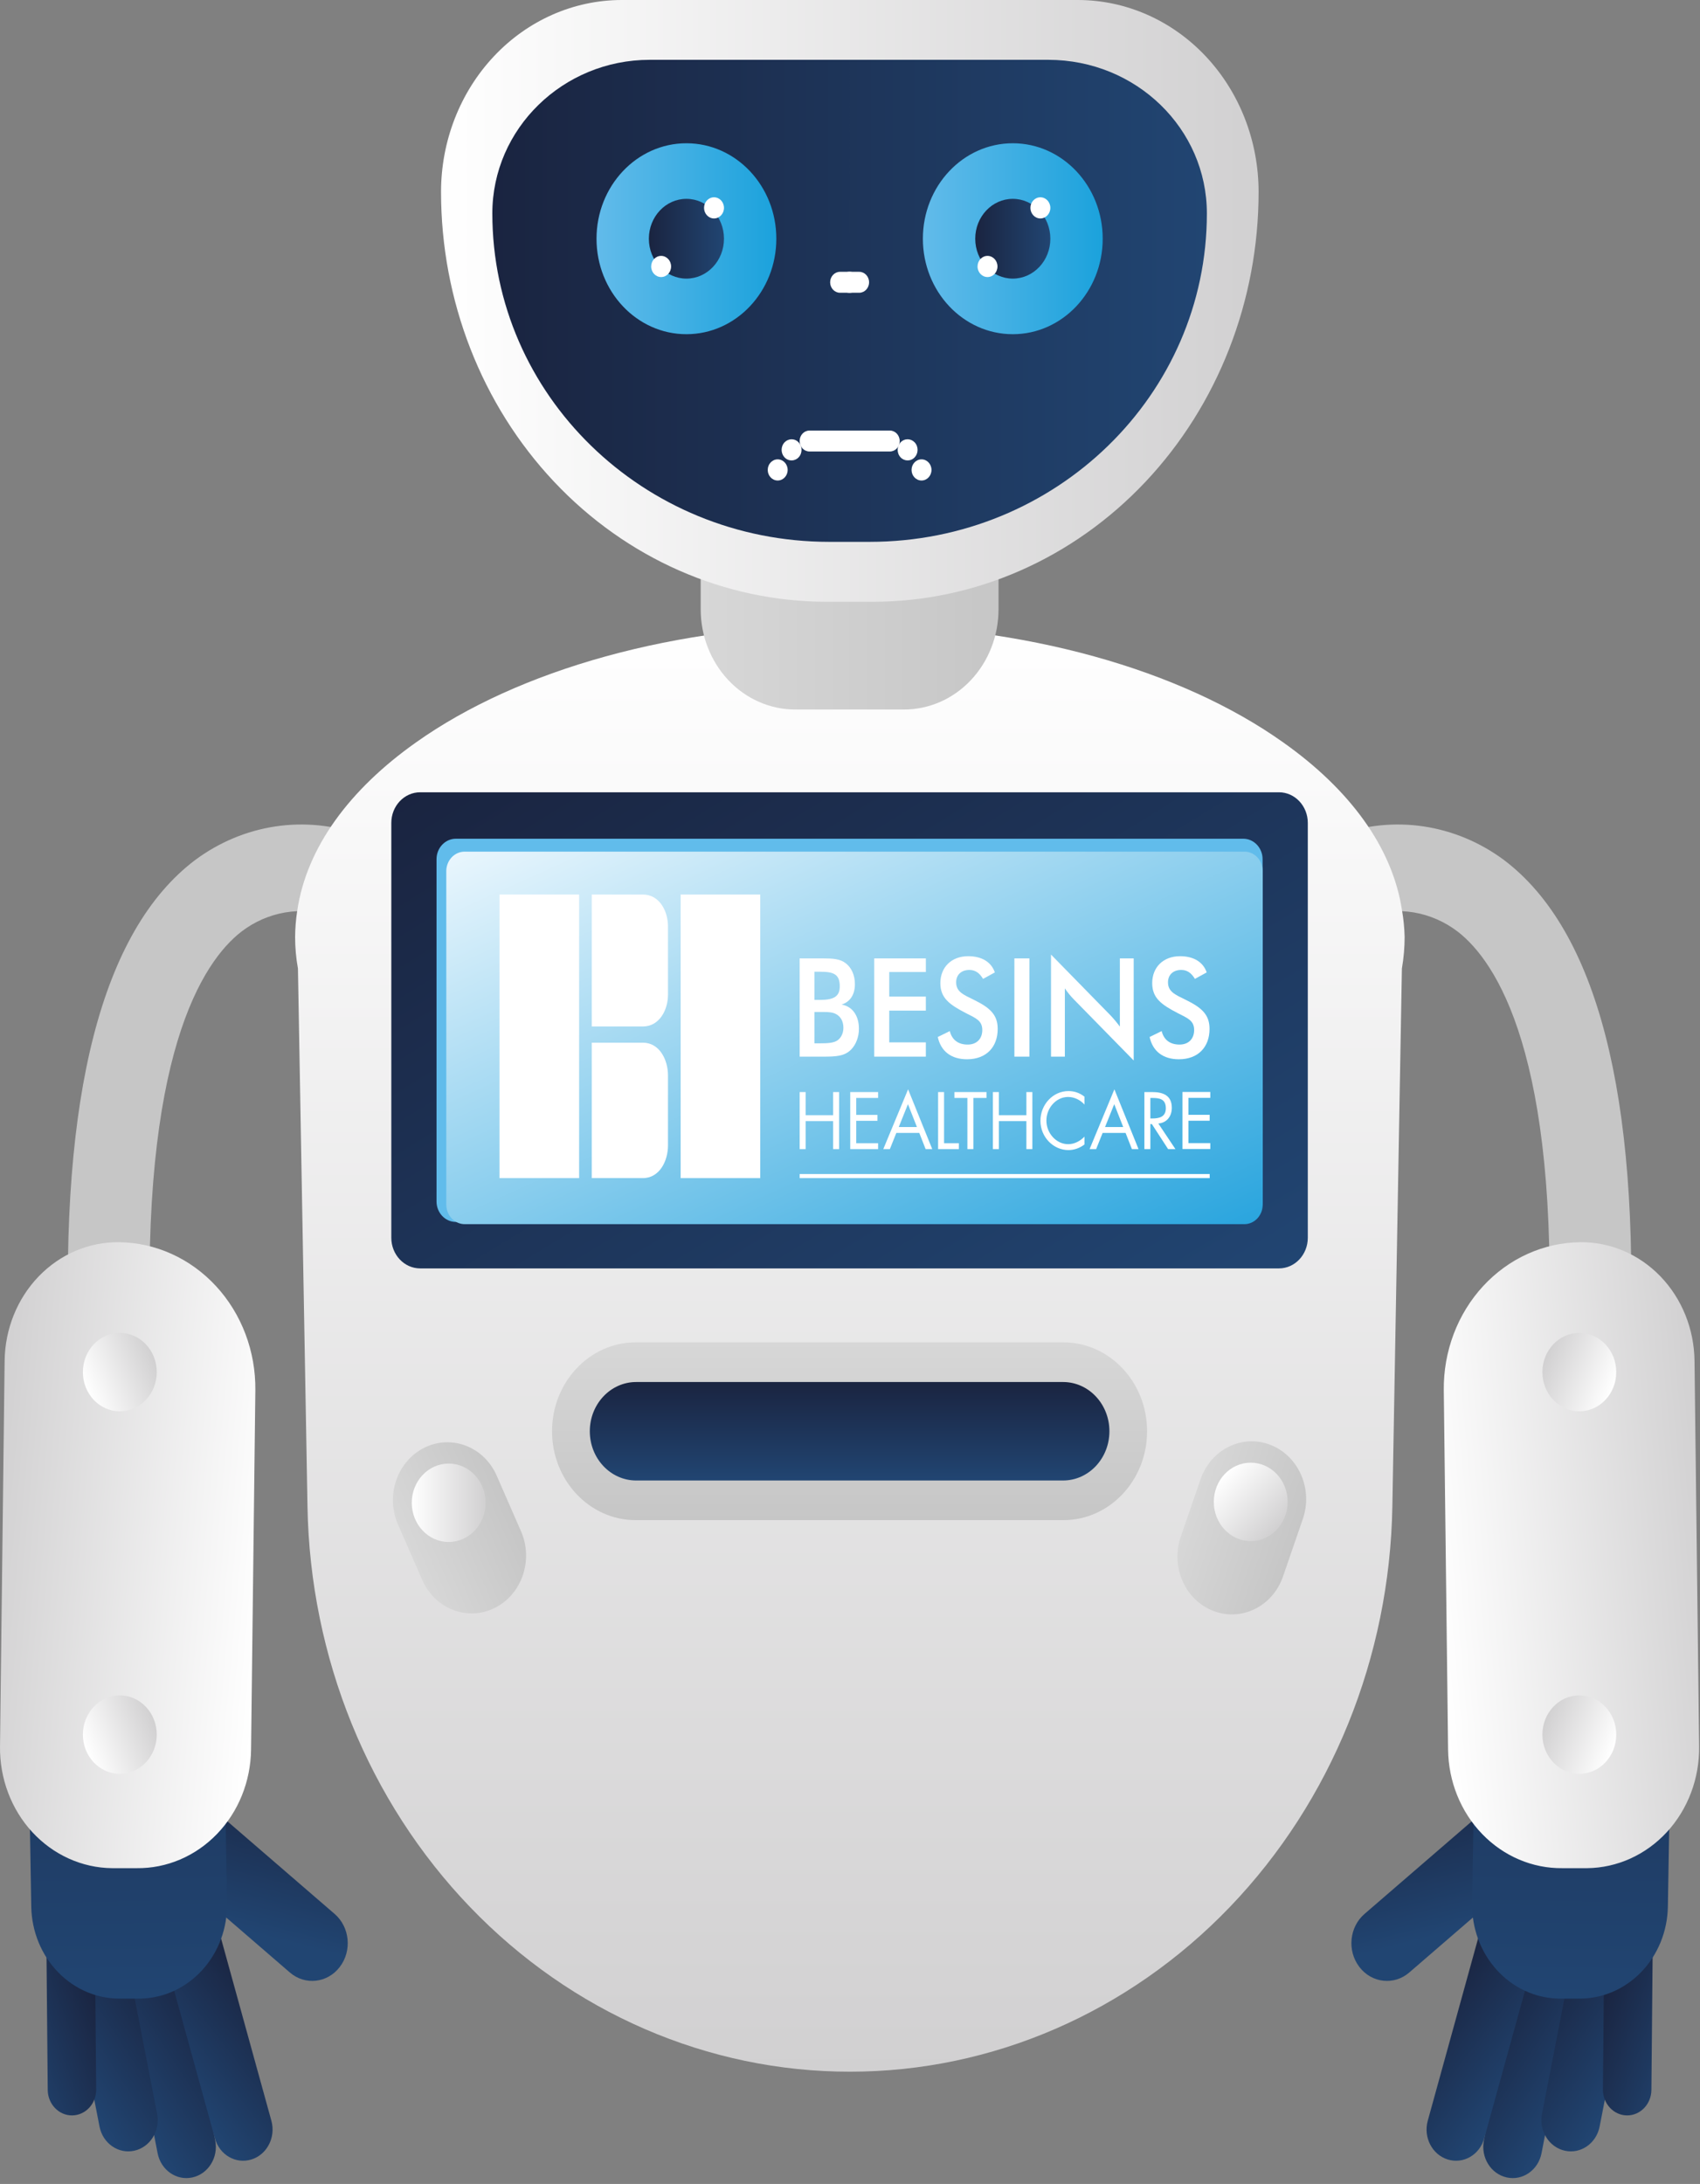
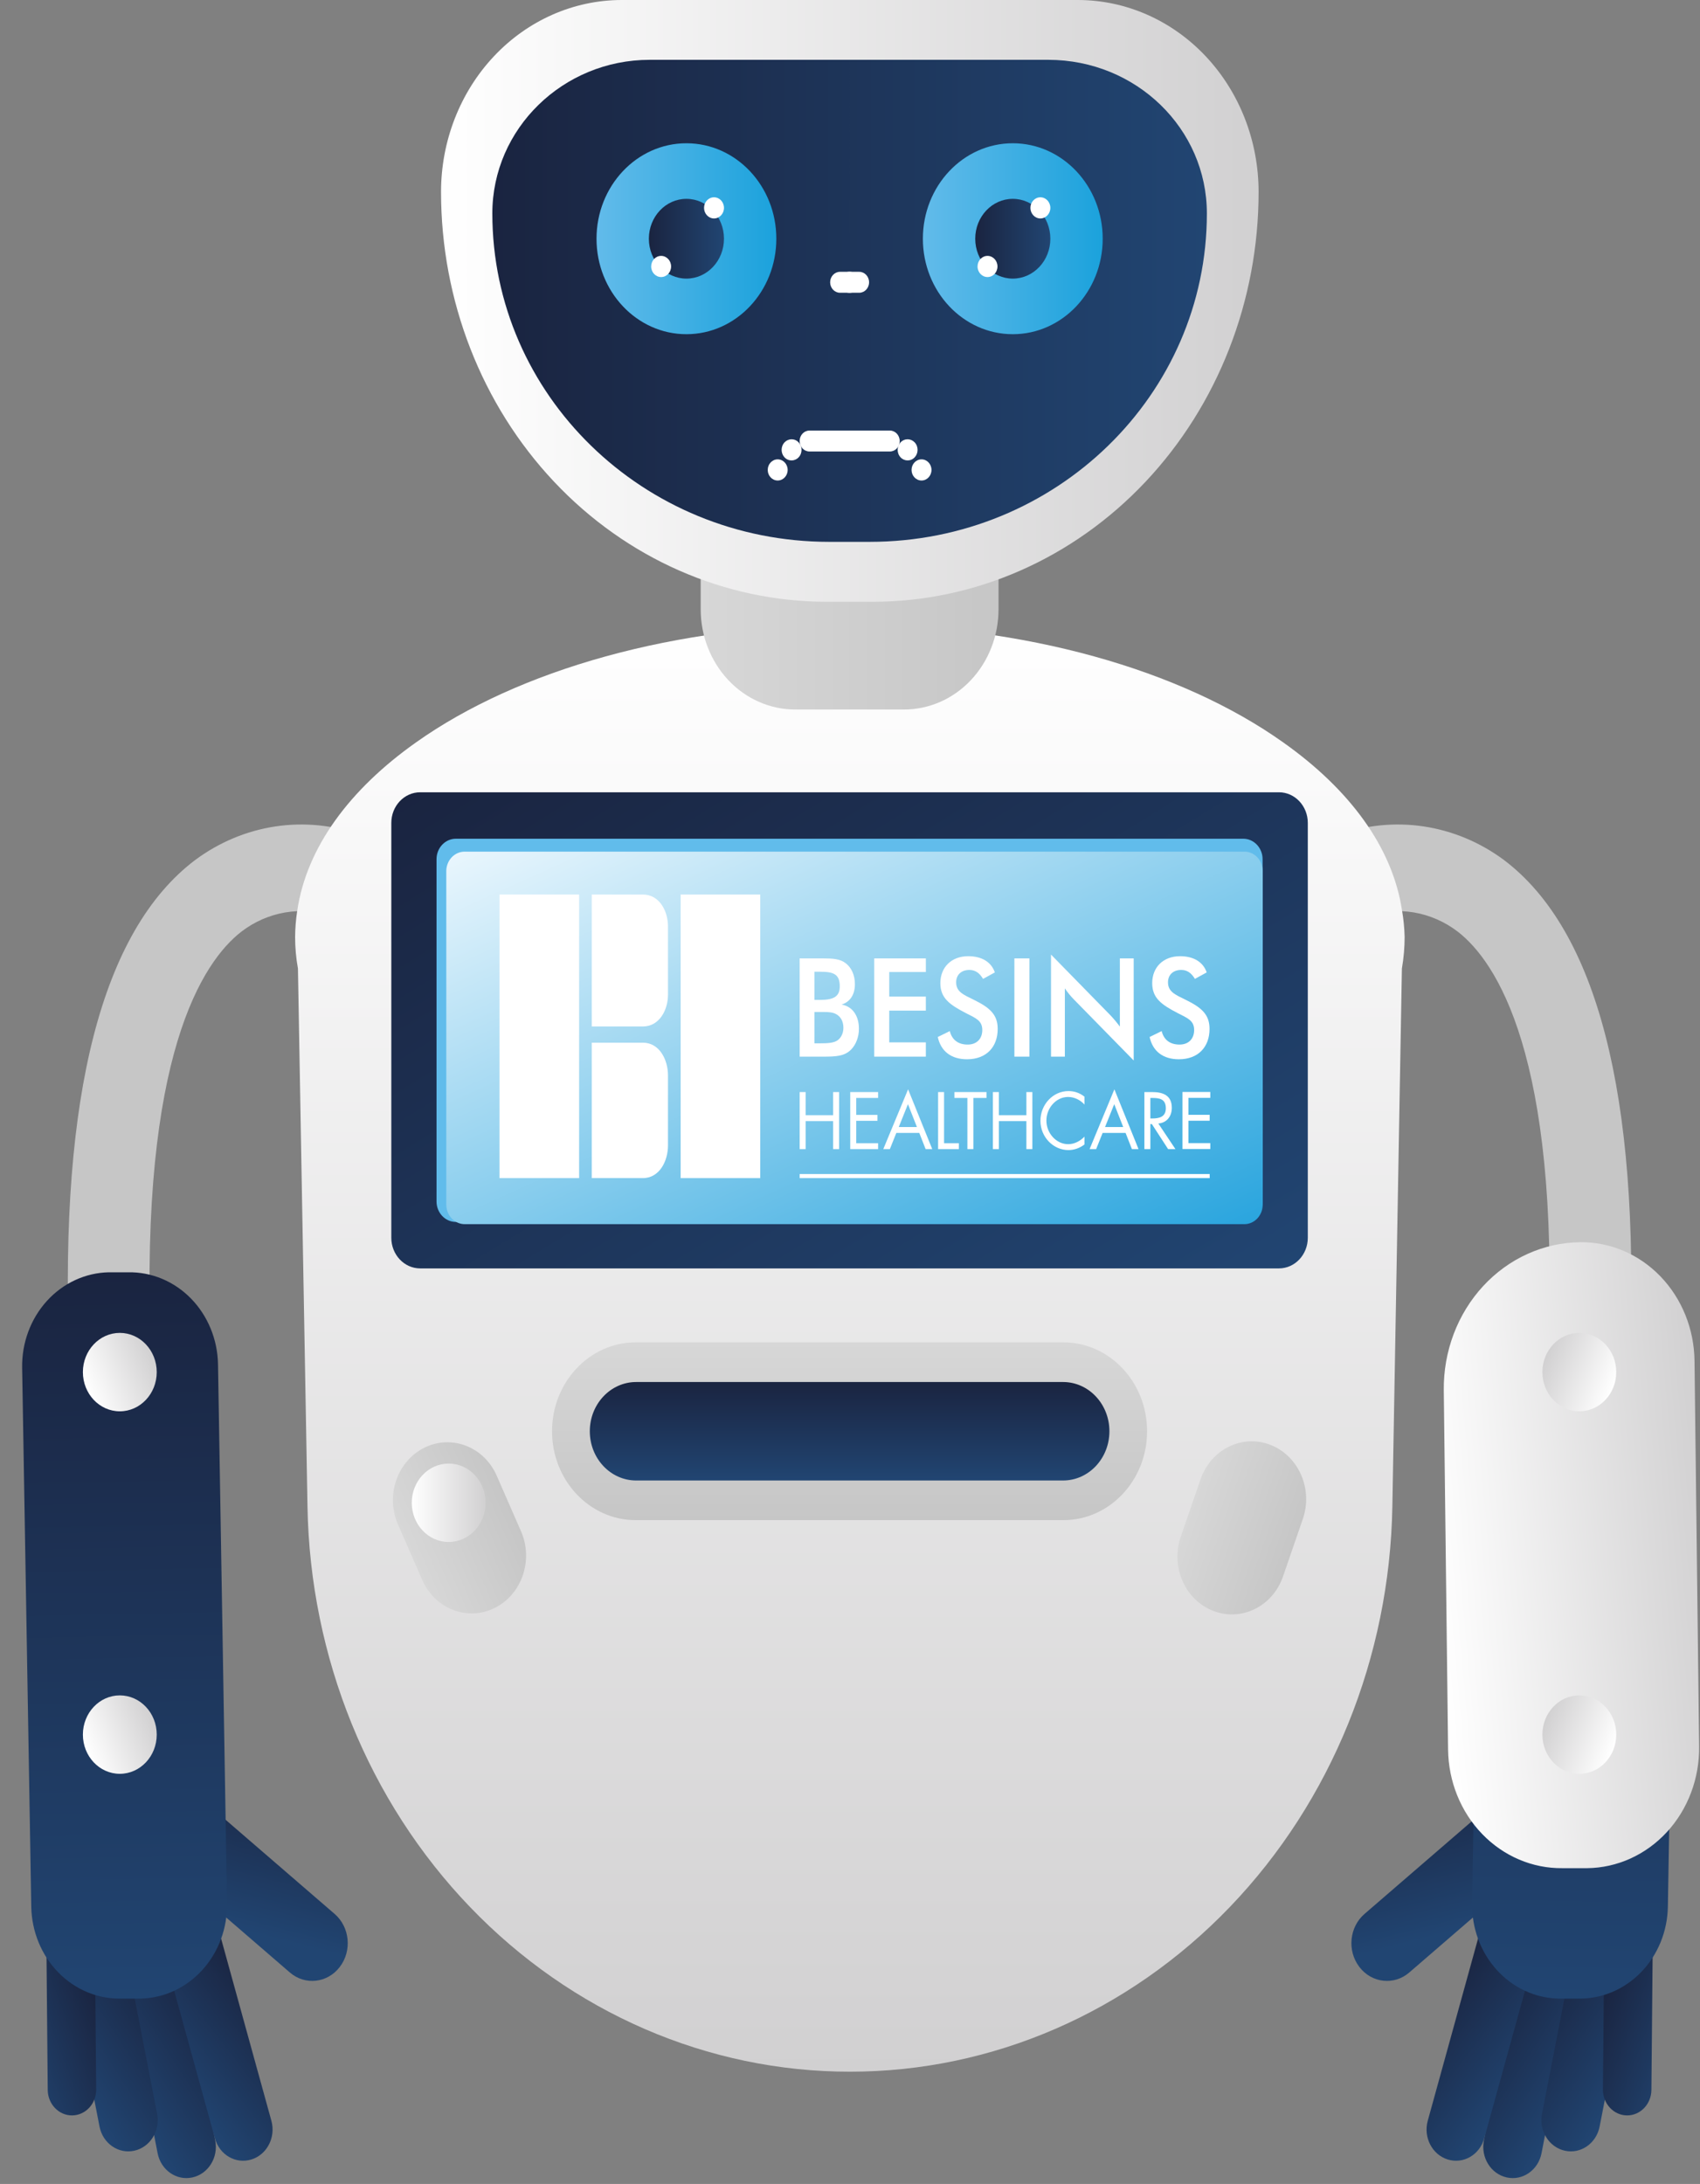
<svg xmlns="http://www.w3.org/2000/svg" width="211" height="271" viewBox="0 0 211 271" fill="none">
  <rect x="0" y="0" width="211" height="271" fill="#808080" stroke="none" />
  <path d="M13.647 172.667C12.334 172.668 11.073 172.128 10.128 171.161C9.183 170.194 8.629 168.876 8.581 167.484C7.397 135.911 12.657 115.466 24.207 106.73C27.177 104.52 30.598 103.088 34.189 102.55C37.78 102.012 41.441 102.383 44.871 103.634C46.063 104.194 47.006 105.219 47.506 106.498C48.005 107.776 48.022 109.209 47.554 110.501C47.085 111.792 46.167 112.843 44.989 113.435C43.811 114.028 42.463 114.116 41.225 113.683C39.336 113.051 37.335 112.895 35.379 113.228C33.424 113.562 31.569 114.376 29.962 115.605C25.183 119.309 17.358 130.921 18.712 167.055C18.765 168.483 18.281 169.875 17.368 170.924C16.455 171.974 15.187 172.596 13.842 172.654L13.647 172.667Z" fill="url(#paint0_linear_10_3425)" />
  <path d="M26.716 265.619L22.146 242.131C21.739 240.038 19.81 238.691 17.838 239.124L17.825 239.126C15.854 239.559 14.585 241.606 14.992 243.7L19.562 267.188C19.969 269.281 21.898 270.628 23.87 270.195L23.883 270.192C25.855 269.76 27.123 267.712 26.716 265.619Z" fill="url(#paint1_linear_10_3425)" />
  <path d="M33.683 263.16L27.328 240.145C26.761 238.094 24.735 236.919 22.803 237.52L22.791 237.524C20.858 238.125 19.751 240.276 20.318 242.327L26.674 265.342C27.24 267.393 29.266 268.569 31.198 267.967L31.21 267.963C33.143 267.362 34.25 265.212 33.683 263.16Z" fill="url(#paint2_linear_10_3425)" />
  <path d="M19.503 262.303L14.933 238.815C14.525 236.722 12.597 235.375 10.625 235.808L10.612 235.81C8.64 236.243 7.372 238.29 7.779 240.384L12.349 263.872C12.756 265.965 14.685 267.312 16.657 266.879L16.669 266.876C18.641 266.444 19.91 264.396 19.503 262.303Z" fill="url(#paint3_linear_10_3425)" />
  <path d="M11.94 259.273L11.737 236.825C11.721 235.062 10.361 233.646 8.7 233.663C7.039 233.68 5.706 235.123 5.721 236.886L5.924 259.334C5.94 261.098 7.3 262.514 8.961 262.497C10.622 262.48 11.956 261.037 11.94 259.273Z" fill="url(#paint4_linear_10_3425)" />
  <path d="M41.537 237.5L23.545 221.967C21.659 220.339 18.887 220.642 17.354 222.644L17.345 222.654C15.812 224.656 16.097 227.599 17.983 229.227L35.975 244.761C37.86 246.389 40.632 246.086 42.166 244.084L42.174 244.073C43.708 242.071 43.422 239.128 41.537 237.5Z" fill="url(#paint5_linear_10_3425)" />
  <path d="M3.881 236.6L2.748 169.723C2.696 166.638 3.8 163.658 5.816 161.436C7.833 159.215 10.598 157.934 13.504 157.876H15.886C17.326 157.847 18.758 158.119 20.098 158.677C21.439 159.235 22.663 160.068 23.701 161.128C24.738 162.189 25.569 163.456 26.145 164.857C26.721 166.258 27.032 167.766 27.059 169.294L28.178 236.158C28.206 237.685 27.95 239.202 27.425 240.624C26.9 242.046 26.116 243.344 25.119 244.444C24.121 245.544 22.929 246.424 21.611 247.035C20.293 247.646 18.874 247.976 17.436 248.004H15.04C13.602 248.034 12.173 247.762 10.833 247.205C9.494 246.647 8.272 245.816 7.235 244.756C6.199 243.697 5.369 242.432 4.794 241.033C4.218 239.633 3.908 238.127 3.881 236.6Z" fill="url(#paint6_linear_10_3425)" />
-   <path d="M0.001 216.736L0.574 168.866C0.619 164.916 2.139 161.147 4.8 158.386C7.461 155.626 11.046 154.1 14.767 154.144C17.014 154.167 19.235 154.661 21.303 155.597C23.37 156.532 25.244 157.892 26.816 159.597C28.388 161.302 29.628 163.319 30.465 165.533C31.302 167.748 31.72 170.116 31.694 172.501L31.16 217.096C31.116 221.045 29.596 224.815 26.934 227.575C24.273 230.336 20.688 231.862 16.967 231.817H13.894C12.049 231.798 10.225 231.391 8.528 230.622C6.83 229.853 5.292 228.737 4.001 227.336C2.711 225.935 1.693 224.278 1.007 222.459C0.321 220.64 -0.021 218.695 0.001 216.736Z" fill="url(#paint7_linear_10_3425)" />
  <path d="M14.871 220.109C17.402 220.109 19.454 217.931 19.454 215.243C19.454 212.556 17.402 210.378 14.871 210.378C12.34 210.378 10.288 212.556 10.288 215.243C10.288 217.931 12.34 220.109 14.871 220.109Z" fill="url(#paint8_linear_10_3425)" />
  <path d="M14.871 175.128C17.402 175.128 19.454 172.949 19.454 170.262C19.454 167.575 17.402 165.396 14.871 165.396C12.34 165.396 10.288 167.575 10.288 170.262C10.288 172.949 12.34 175.128 14.871 175.128Z" fill="url(#paint9_linear_10_3425)" />
  <path d="M197.246 172.667C198.559 172.668 199.82 172.128 200.765 171.161C201.71 170.194 202.264 168.876 202.312 167.484C203.497 135.911 198.236 115.466 186.686 106.73C183.716 104.52 180.296 103.088 176.704 102.55C173.113 102.012 169.452 102.383 166.022 103.634C164.83 104.194 163.887 105.219 163.387 106.498C162.888 107.776 162.871 109.209 163.339 110.501C163.808 111.792 164.726 112.843 165.904 113.435C167.082 114.028 168.43 114.116 169.668 113.683C171.557 113.051 173.558 112.895 175.514 113.228C177.469 113.562 179.324 114.376 180.931 115.605C185.71 119.309 193.535 130.921 192.181 167.055C192.128 168.483 192.612 169.875 193.525 170.924C194.438 171.974 195.706 172.596 197.051 172.654L197.246 172.667Z" fill="url(#paint10_linear_10_3425)" />
  <path d="M184.177 265.619L188.747 242.131C189.154 240.038 191.083 238.691 193.055 239.124L193.068 239.126C195.04 239.559 196.308 241.606 195.901 243.7L191.331 267.188C190.924 269.281 188.995 270.628 187.023 270.195L187.01 270.192C185.038 269.76 183.77 267.712 184.177 265.619Z" fill="url(#paint11_linear_10_3425)" />
  <path d="M177.21 263.16L183.566 240.145C184.132 238.094 186.158 236.919 188.09 237.52L188.102 237.524C190.035 238.125 191.142 240.276 190.575 242.327L184.22 265.342C183.653 267.393 181.627 268.569 179.695 267.967L179.683 267.963C177.75 267.362 176.643 265.212 177.21 263.16Z" fill="url(#paint12_linear_10_3425)" />
  <path d="M191.391 262.303L195.96 238.815C196.368 236.722 198.296 235.375 200.268 235.808L200.281 235.81C202.253 236.243 203.521 238.29 203.114 240.384L198.544 263.872C198.137 265.965 196.208 267.312 194.236 266.879L194.224 266.876C192.252 266.444 190.983 264.396 191.391 262.303Z" fill="url(#paint13_linear_10_3425)" />
  <path d="M198.953 259.273L199.156 236.825C199.172 235.062 200.532 233.646 202.193 233.663C203.854 233.68 205.188 235.123 205.172 236.886L204.969 259.334C204.953 261.098 203.593 262.514 201.932 262.497C200.271 262.48 198.937 261.037 198.953 259.273Z" fill="url(#paint14_linear_10_3425)" />
  <path d="M169.356 237.5L187.348 221.967C189.234 220.339 192.006 220.642 193.54 222.644L193.548 222.654C195.081 224.656 194.796 227.599 192.91 229.227L174.918 244.761C173.033 246.389 170.261 246.086 168.727 244.084L168.719 244.073C167.185 242.071 167.471 239.128 169.356 237.5Z" fill="url(#paint15_linear_10_3425)" />
  <path d="M207.012 236.6L208.145 169.723C208.197 166.638 207.094 163.658 205.077 161.436C203.06 159.215 200.295 157.934 197.389 157.876H195.007C193.567 157.847 192.136 158.119 190.795 158.677C189.454 159.235 188.23 160.068 187.192 161.128C186.155 162.189 185.324 163.456 184.748 164.857C184.172 166.258 183.862 167.766 183.835 169.294L182.715 236.158C182.687 237.685 182.943 239.202 183.468 240.624C183.993 242.046 184.777 243.344 185.774 244.444C186.772 245.544 187.964 246.424 189.282 247.035C190.6 247.646 192.019 247.976 193.457 248.004H195.853C197.291 248.034 198.72 247.762 200.06 247.205C201.399 246.647 202.621 245.816 203.658 244.756C204.694 243.697 205.524 242.432 206.099 241.033C206.675 239.633 206.985 238.127 207.012 236.6Z" fill="url(#paint16_linear_10_3425)" />
  <path d="M210.892 216.736L210.319 168.866C210.274 164.916 208.754 161.147 206.093 158.386C203.432 155.626 199.847 154.1 196.126 154.144C193.879 154.167 191.658 154.661 189.59 155.597C187.523 156.532 185.649 157.892 184.077 159.597C182.505 161.302 181.265 163.319 180.428 165.533C179.591 167.748 179.173 170.116 179.199 172.501L179.733 217.096C179.777 221.045 181.297 224.815 183.959 227.575C186.62 230.336 190.205 231.862 193.926 231.817H196.999C198.844 231.798 200.668 231.391 202.366 230.622C204.063 229.853 205.601 228.737 206.892 227.336C208.182 225.935 209.2 224.278 209.886 222.459C210.573 220.64 210.914 218.695 210.892 216.736Z" fill="url(#paint17_linear_10_3425)" />
  <path d="M196.022 220.109C193.491 220.109 191.439 217.931 191.439 215.243C191.439 212.556 193.491 210.378 196.022 210.378C198.553 210.378 200.605 212.556 200.605 215.243C200.605 217.931 198.553 220.109 196.022 220.109Z" fill="url(#paint18_linear_10_3425)" />
  <path d="M196.022 175.128C193.491 175.128 191.439 172.949 191.439 170.262C191.439 167.575 193.491 165.396 196.022 165.396C198.553 165.396 200.605 167.575 200.605 170.262C200.605 172.949 198.553 175.128 196.022 175.128Z" fill="url(#paint19_linear_10_3425)" />
  <path d="M174.026 113.033C172.855 105.154 167.516 97.952 159.261 92.118C146.656 83.161 127.242 77.507 105.523 77.507C83.804 77.507 64.26 83.161 51.642 92.118C43.387 97.952 38.048 105.154 36.889 113.033C36.724 114.103 36.637 115.184 36.629 116.268C36.628 117.581 36.746 118.891 36.98 120.18L38.165 186.947C38.493 205.676 45.736 223.519 58.334 236.635C70.932 249.751 87.878 257.09 105.523 257.073C123.157 257.072 140.086 249.725 152.67 236.611C165.254 223.497 172.488 205.664 172.816 186.947L174 120.18C174.225 118.889 174.338 117.58 174.339 116.268C174.314 115.183 174.209 114.101 174.026 113.033Z" fill="url(#paint20_linear_10_3425)" />
  <path d="M86.955 61.293H123.935V75.6C123.935 78.899 122.7 82.064 120.502 84.397C118.305 86.73 115.324 88.041 112.216 88.041H98.687C95.579 88.041 92.598 86.73 90.4 84.397C88.203 82.064 86.968 78.899 86.968 75.6V61.293H86.955Z" fill="url(#paint21_linear_10_3425)" />
  <path d="M108.31 74.674H102.606C89.908 74.663 77.734 69.3 68.758 59.764C59.783 50.227 54.741 37.298 54.741 23.818C54.741 17.51 57.098 11.461 61.294 6.996C65.49 2.53 71.183 0.015 77.124 0H133.792C139.74 0.004 145.443 2.515 149.647 6.981C153.852 11.447 156.214 17.503 156.214 23.818C156.214 37.306 151.167 50.241 142.183 59.778C133.199 69.316 121.015 74.674 108.31 74.674Z" fill="url(#paint22_linear_10_3425)" />
  <path d="M107.945 67.237H102.919C79.846 67.237 61.108 49.004 61.108 26.485C61.108 15.966 69.885 7.423 80.64 7.423H130.12C141.031 7.437 149.794 15.98 149.794 26.485C149.794 49.004 131.07 67.237 107.945 67.237Z" fill="url(#paint23_linear_10_3425)" />
  <path d="M106.682 35.028C106.682 34.303 106.128 33.715 105.445 33.715C104.762 33.715 104.208 34.303 104.208 35.028C104.208 35.753 104.762 36.341 105.445 36.341C106.128 36.341 106.682 35.753 106.682 35.028Z" fill="url(#paint24_linear_10_3425)" />
  <path d="M110.445 53.427H100.471C99.795 53.427 99.247 54.009 99.247 54.727C99.247 55.444 99.795 56.026 100.471 56.026H110.445C111.121 56.026 111.669 55.444 111.669 54.727C111.669 54.009 111.121 53.427 110.445 53.427Z" fill="white" />
  <path d="M114.377 59.626C115.06 59.626 115.614 59.038 115.614 58.313C115.614 57.588 115.06 57 114.377 57C113.694 57 113.14 57.588 113.14 58.313C113.14 59.038 113.694 59.626 114.377 59.626Z" fill="white" />
  <path d="M113.34 56.913C113.908 56.509 114.059 55.694 113.679 55.091C113.299 54.489 112.531 54.327 111.963 54.731C111.395 55.135 111.244 55.95 111.624 56.553C112.004 57.155 112.772 57.317 113.34 56.913Z" fill="white" />
  <path d="M96.525 59.626C97.208 59.626 97.762 59.038 97.762 58.313C97.762 57.588 97.208 57 96.525 57C95.842 57 95.288 57.588 95.288 58.313C95.288 59.038 95.842 59.626 96.525 59.626Z" fill="white" />
  <path d="M97.56 56.913C98.128 57.317 98.896 57.155 99.276 56.553C99.657 55.95 99.505 55.135 98.937 54.731C98.37 54.327 97.601 54.489 97.221 55.091C96.841 55.694 96.993 56.509 97.56 56.913Z" fill="white" />
  <path d="M85.197 41.47C91.36 41.47 96.356 36.166 96.356 29.623C96.356 23.081 91.36 17.777 85.197 17.777C79.034 17.777 74.038 23.081 74.038 29.623C74.038 36.166 79.034 41.47 85.197 41.47Z" fill="url(#paint25_linear_10_3425)" />
  <path d="M85.197 34.572C87.772 34.572 89.859 32.356 89.859 29.623C89.859 26.89 87.772 24.674 85.197 24.674C82.623 24.674 80.536 26.89 80.536 29.623C80.536 32.356 82.623 34.572 85.197 34.572Z" fill="url(#paint26_linear_10_3425)" />
  <path d="M89.859 25.794C89.859 25.069 89.305 24.481 88.622 24.481C87.939 24.481 87.385 25.069 87.385 25.794C87.385 26.519 87.939 27.107 88.622 27.107C89.305 27.107 89.859 26.519 89.859 25.794Z" fill="white" />
  <path d="M83.296 33.065C83.296 32.34 82.742 31.752 82.059 31.752C81.376 31.752 80.822 32.34 80.822 33.065C80.822 33.791 81.376 34.379 82.059 34.379C82.742 34.379 83.296 33.791 83.296 33.065Z" fill="white" />
  <path d="M125.705 41.47C131.868 41.47 136.864 36.166 136.864 29.623C136.864 23.081 131.868 17.777 125.705 17.777C119.542 17.777 114.546 23.081 114.546 29.623C114.546 36.166 119.542 41.47 125.705 41.47Z" fill="url(#paint27_linear_10_3425)" />
  <path d="M125.705 34.572C128.28 34.572 130.367 32.356 130.367 29.623C130.367 26.89 128.28 24.674 125.705 24.674C123.131 24.674 121.044 26.89 121.044 29.623C121.044 32.356 123.131 34.572 125.705 34.572Z" fill="url(#paint28_linear_10_3425)" />
  <path d="M130.367 25.794C130.367 25.069 129.813 24.481 129.13 24.481C128.447 24.481 127.893 25.069 127.893 25.794C127.893 26.519 128.447 27.107 129.13 27.107C129.813 27.107 130.367 26.519 130.367 25.794Z" fill="white" />
  <path d="M123.804 33.065C123.804 32.34 123.25 31.752 122.567 31.752C121.884 31.752 121.33 32.34 121.33 33.065C121.33 33.791 121.884 34.379 122.567 34.379C123.25 34.379 123.804 33.791 123.804 33.065Z" fill="white" />
  <path d="M106.643 33.729H104.26C103.584 33.729 103.036 34.311 103.036 35.028C103.036 35.746 103.584 36.328 104.26 36.328H106.643C107.319 36.328 107.867 35.746 107.867 35.028C107.867 34.311 107.319 33.729 106.643 33.729Z" fill="white" />
  <path d="M61.657 183.126C60.087 179.531 56.069 177.969 52.683 179.637C49.297 181.305 47.826 185.57 49.397 189.165L52.406 196.049C53.977 199.643 57.995 201.205 61.38 199.537C64.766 197.87 66.237 193.604 64.666 190.01L61.657 183.126Z" fill="url(#paint29_linear_10_3425)" />
  <path d="M55.692 191.343C58.223 191.343 60.275 189.164 60.275 186.477C60.275 183.789 58.223 181.611 55.692 181.611C53.16 181.611 51.108 183.789 51.108 186.477C51.108 189.164 53.16 191.343 55.692 191.343Z" fill="url(#paint30_linear_10_3425)" />
  <path d="M161.703 188.493C162.986 184.773 161.186 180.652 157.681 179.29C154.176 177.927 150.295 179.839 149.011 183.56L146.554 190.686C145.27 194.407 147.071 198.527 150.576 199.89C154.081 201.252 157.962 199.34 159.245 195.62L161.703 188.493Z" fill="url(#paint31_linear_10_3425)" />
-   <path d="M155.237 191.232C157.769 191.232 159.821 189.054 159.821 186.366C159.821 183.679 157.769 181.501 155.237 181.501C152.706 181.501 150.654 183.679 150.654 186.366C150.654 189.054 152.706 191.232 155.237 191.232Z" fill="url(#paint32_linear_10_3425)" />
  <path d="M131.982 166.571H78.908C73.17 166.571 68.518 171.51 68.518 177.602C68.518 183.695 73.17 188.633 78.908 188.633H131.982C137.721 188.633 142.373 183.695 142.373 177.602C142.373 171.51 137.721 166.571 131.982 166.571Z" fill="url(#paint33_linear_10_3425)" />
  <path d="M131.943 171.492H78.96C75.782 171.492 73.205 174.228 73.205 177.602C73.205 180.977 75.782 183.712 78.96 183.712H131.943C135.121 183.712 137.698 180.977 137.698 177.602C137.698 174.228 135.121 171.492 131.943 171.492Z" fill="url(#paint34_linear_10_3425)" />
  <path d="M158.74 98.312H52.15C50.172 98.312 48.569 100.014 48.569 102.113V153.591C48.569 155.691 50.172 157.393 52.15 157.393H158.74C160.718 157.393 162.321 155.691 162.321 153.591V102.113C162.321 100.014 160.718 98.312 158.74 98.312Z" fill="url(#paint35_linear_10_3425)" />
  <path d="M154.313 104.076H56.577C55.254 104.076 54.181 105.215 54.181 106.62V149.085C54.181 150.49 55.254 151.628 56.577 151.628H154.313C155.636 151.628 156.709 150.49 156.709 149.085V106.62C156.709 105.215 155.636 104.076 154.313 104.076Z" fill="#61BCEB" />
  <path d="M154.404 151.905H57.723C57.422 151.91 57.123 151.852 56.843 151.735C56.563 151.618 56.307 151.443 56.091 151.221C55.874 150.999 55.701 150.734 55.581 150.441C55.462 150.148 55.397 149.833 55.392 149.513V108.043C55.399 107.725 55.465 107.412 55.585 107.121C55.706 106.831 55.88 106.568 56.096 106.348C56.313 106.129 56.568 105.957 56.847 105.842C57.126 105.727 57.424 105.672 57.723 105.679H154.404C154.702 105.672 154.999 105.727 155.278 105.842C155.556 105.957 155.81 106.13 156.026 106.349C156.241 106.569 156.414 106.832 156.533 107.122C156.652 107.413 156.716 107.726 156.722 108.043V149.513C156.718 149.832 156.655 150.147 156.537 150.44C156.418 150.733 156.247 150.998 156.031 151.221C155.816 151.443 155.561 151.618 155.282 151.735C155.003 151.852 154.704 151.91 154.404 151.905Z" fill="url(#paint36_linear_10_3425)" />
  <path fill-rule="evenodd" clip-rule="evenodd" d="M62 146.189H71.879V111H62V146.189Z" fill="white" />
  <path fill-rule="evenodd" clip-rule="evenodd" d="M84.481 146.19H94.36V111H84.481V146.19Z" fill="white" />
  <path fill-rule="evenodd" clip-rule="evenodd" d="M79.793 111.001H73.45V127.372H79.793C81.851 127.372 82.909 125.31 82.909 123.426V114.949C82.909 113.062 81.851 111.001 79.793 111.001Z" fill="white" />
  <path fill-rule="evenodd" clip-rule="evenodd" d="M79.793 129.384H73.45V146.189H79.793C81.851 146.189 82.909 144.074 82.909 142.138V133.438C82.909 131.501 81.851 129.384 79.793 129.384Z" fill="white" />
  <path fill-rule="evenodd" clip-rule="evenodd" d="M101.724 129.464C102.769 129.464 103.507 129.414 103.957 129.089C104.406 128.765 104.68 128.203 104.68 127.537C104.68 126.77 104.374 126.174 103.796 125.85C103.362 125.61 102.848 125.577 102.286 125.577H101.082V129.464H101.724ZM101.788 124.075C103.475 124.075 104.23 123.666 104.23 122.388C104.23 120.87 103.442 120.581 101.788 120.581H101.082V124.075H101.788ZM99.25 118.926H102.142C103.362 118.926 104.278 118.978 104.985 119.54C105.692 120.085 106.109 121.024 106.109 122.115C106.109 123.411 105.531 124.314 104.454 124.656C105.788 124.877 106.607 126.02 106.607 127.658C106.607 128.663 106.254 129.584 105.675 130.198C104.856 131.068 103.765 131.118 102.158 131.118H99.25V118.926Z" fill="white" />
  <path fill-rule="evenodd" clip-rule="evenodd" d="M108.506 118.926H114.915V120.615H110.37V123.666H114.915V125.406H110.37V129.345H114.915V131.118H108.506V118.926Z" fill="white" />
  <path fill-rule="evenodd" clip-rule="evenodd" d="M117.887 127.946C118.16 129.038 118.931 129.619 120.104 129.619C121.229 129.619 121.919 128.903 121.919 127.811C121.919 126.616 121.068 126.327 119.88 125.713C117.839 124.656 116.715 123.837 116.715 121.996C116.715 120.035 118.079 118.653 120.168 118.653C121.871 118.653 123.044 119.387 123.478 120.665L122.015 121.467C121.565 120.717 121.037 120.359 120.313 120.359C119.301 120.359 118.675 120.973 118.675 121.893C118.675 123.069 119.574 123.428 120.859 124.058C122.883 125.048 123.831 125.917 123.831 127.674C123.831 129.942 122.401 131.443 120.024 131.443C118.063 131.443 116.779 130.453 116.394 128.68L117.887 127.946Z" fill="white" />
  <path fill-rule="evenodd" clip-rule="evenodd" d="M125.903 131.118H127.767V118.926H125.903V131.118Z" fill="white" />
  <path fill-rule="evenodd" clip-rule="evenodd" d="M130.448 118.449L137.74 125.9C138.207 126.379 138.609 126.872 138.994 127.384V118.926H140.712V131.596L133.276 124.008C132.857 123.582 132.489 123.121 132.167 122.643V131.118H130.448V118.449Z" fill="white" />
  <path fill-rule="evenodd" clip-rule="evenodd" d="M144.182 127.946C144.455 129.038 145.226 129.619 146.399 129.619C147.522 129.619 148.214 128.903 148.214 127.811C148.214 126.616 147.362 126.327 146.174 125.713C144.133 124.656 143.009 123.837 143.009 121.996C143.009 120.035 144.374 118.653 146.464 118.653C148.166 118.653 149.339 119.387 149.772 120.665L148.31 121.467C147.86 120.717 147.33 120.359 146.608 120.359C145.596 120.359 144.969 120.973 144.969 121.893C144.969 123.069 145.869 123.428 147.154 124.058C149.178 125.048 150.125 125.917 150.125 127.674C150.125 129.942 148.696 131.443 146.319 131.443C144.359 131.443 143.073 130.453 142.688 128.68L144.182 127.946Z" fill="white" />
  <path fill-rule="evenodd" clip-rule="evenodd" d="M103.407 138.383V135.511H104.15V142.591H103.407V139.116H99.993V142.591H99.25V135.511H99.993V138.383H103.407Z" fill="white" />
  <path fill-rule="evenodd" clip-rule="evenodd" d="M105.529 135.511H108.988V136.243H106.272V138.346H108.907V139.079H106.272V141.858H108.988V142.591H105.529V135.511Z" fill="white" />
  <path fill-rule="evenodd" clip-rule="evenodd" d="M112.693 137.013L111.552 139.849H113.806L112.693 137.013ZM111.251 140.58L110.446 142.591H109.632L112.71 135.172L115.708 142.591H114.886L114.099 140.58H111.251Z" fill="white" />
  <path fill-rule="evenodd" clip-rule="evenodd" d="M117.176 141.858H119.016V142.591H116.434V135.511H117.176V141.858Z" fill="white" />
  <path fill-rule="evenodd" clip-rule="evenodd" d="M120.813 142.591H120.07V136.243H118.461V135.511H122.44V136.243H120.813V142.591Z" fill="white" />
  <path fill-rule="evenodd" clip-rule="evenodd" d="M127.392 138.383V135.511H128.135V142.591H127.392V139.116H123.978V142.591H123.235V135.511H123.978V138.383H127.392Z" fill="white" />
  <path fill-rule="evenodd" clip-rule="evenodd" d="M134.601 137.06C134.07 136.478 133.336 136.12 132.566 136.12C131.08 136.12 129.877 137.492 129.877 139.05C129.877 140.609 131.09 141.979 132.584 141.979C133.336 141.979 134.07 141.603 134.601 141.04V142.017C134.026 142.458 133.318 142.712 132.611 142.712C130.727 142.712 129.136 141.087 129.136 139.078C129.136 137.05 130.701 135.389 132.611 135.389C133.354 135.389 134.008 135.614 134.601 136.084V137.06Z" fill="white" />
  <path fill-rule="evenodd" clip-rule="evenodd" d="M138.296 137.013L137.156 139.849H139.411L138.296 137.013ZM136.855 140.58L136.051 142.591H135.237L138.315 135.172L141.312 142.591H140.49L139.703 140.58H136.855Z" fill="white" />
  <path fill-rule="evenodd" clip-rule="evenodd" d="M142.779 138.788H143.01C143.85 138.788 144.7 138.619 144.7 137.52C144.7 136.355 143.894 136.243 143.002 136.243H142.779V138.788ZM142.779 142.591H142.038V135.511H143.002C144.266 135.511 145.442 135.867 145.442 137.463C145.442 138.554 144.797 139.323 143.77 139.416L145.893 142.591H144.983L142.966 139.483H142.779V142.591Z" fill="white" />
  <path fill-rule="evenodd" clip-rule="evenodd" d="M146.761 135.501H150.219V136.233H147.503V138.336H150.138V139.069H147.503V141.847H150.219V142.58H146.761V135.501Z" fill="white" />
  <path fill-rule="evenodd" clip-rule="evenodd" d="M99.25 146.189H150.142V145.685H99.25V146.189Z" fill="white" />
  <defs>
    <linearGradient id="paint0_linear_10_3425" x1="30.574" y1="101.615" x2="24.035" y2="173.638" gradientUnits="userSpaceOnUse">
      <stop stop-color="#C6C6C6" />
      <stop offset="1" stop-color="#C6C6C6" />
    </linearGradient>
    <linearGradient id="paint1_linear_10_3425" x1="27.516" y1="249.776" x2="13.689" y2="258.769" gradientUnits="userSpaceOnUse">
      <stop stop-color="#1A2440" />
      <stop offset="1" stop-color="#214572" />
    </linearGradient>
    <linearGradient id="paint2_linear_10_3425" x1="33.262" y1="247.287" x2="20.154" y2="257.414" gradientUnits="userSpaceOnUse">
      <stop stop-color="#1A2440" />
      <stop offset="1" stop-color="#214572" />
    </linearGradient>
    <linearGradient id="paint3_linear_10_3425" x1="20.305" y1="246.473" x2="6.491" y2="255.465" gradientUnits="userSpaceOnUse">
      <stop stop-color="#1A2440" />
      <stop offset="1" stop-color="#214572" />
    </linearGradient>
    <linearGradient id="paint4_linear_10_3425" x1="10.482" y1="242.849" x2="-2.373" y2="247.617" gradientUnits="userSpaceOnUse">
      <stop stop-color="#1A2440" />
      <stop offset="1" stop-color="#214572" />
    </linearGradient>
    <linearGradient id="paint5_linear_10_3425" x1="35.452" y1="220.314" x2="30.505" y2="239.719" gradientUnits="userSpaceOnUse">
      <stop stop-color="#1A2440" />
      <stop offset="1" stop-color="#214572" />
    </linearGradient>
    <linearGradient id="paint6_linear_10_3425" x1="14.723" y1="157.783" x2="16.517" y2="248.237" gradientUnits="userSpaceOnUse">
      <stop stop-color="#1A2440" />
      <stop offset="1" stop-color="#214572" />
    </linearGradient>
    <linearGradient id="paint7_linear_10_3425" x1="33.133" y1="194.821" x2="-1.789" y2="191.617" gradientUnits="userSpaceOnUse">
      <stop stop-color="white" />
      <stop offset="1" stop-color="#D1D0D1" />
    </linearGradient>
    <linearGradient id="paint8_linear_10_3425" x1="10.648" y1="217.145" x2="19.263" y2="213.717" gradientUnits="userSpaceOnUse">
      <stop stop-color="white" />
      <stop offset="1" stop-color="#D1D0D1" />
    </linearGradient>
    <linearGradient id="paint9_linear_10_3425" x1="10.643" y1="172.159" x2="19.258" y2="168.731" gradientUnits="userSpaceOnUse">
      <stop stop-color="white" />
      <stop offset="1" stop-color="#D1D0D1" />
    </linearGradient>
    <linearGradient id="paint10_linear_10_3425" x1="180.319" y1="101.615" x2="186.858" y2="173.638" gradientUnits="userSpaceOnUse">
      <stop stop-color="#C6C6C6" />
      <stop offset="1" stop-color="#C6C6C6" />
    </linearGradient>
    <linearGradient id="paint11_linear_10_3425" x1="183.377" y1="249.776" x2="197.204" y2="258.769" gradientUnits="userSpaceOnUse">
      <stop stop-color="#1A2440" />
      <stop offset="1" stop-color="#214572" />
    </linearGradient>
    <linearGradient id="paint12_linear_10_3425" x1="177.631" y1="247.287" x2="190.739" y2="257.414" gradientUnits="userSpaceOnUse">
      <stop stop-color="#1A2440" />
      <stop offset="1" stop-color="#214572" />
    </linearGradient>
    <linearGradient id="paint13_linear_10_3425" x1="190.588" y1="246.473" x2="204.402" y2="255.465" gradientUnits="userSpaceOnUse">
      <stop stop-color="#1A2440" />
      <stop offset="1" stop-color="#214572" />
    </linearGradient>
    <linearGradient id="paint14_linear_10_3425" x1="200.411" y1="242.849" x2="213.266" y2="247.617" gradientUnits="userSpaceOnUse">
      <stop stop-color="#1A2440" />
      <stop offset="1" stop-color="#214572" />
    </linearGradient>
    <linearGradient id="paint15_linear_10_3425" x1="175.441" y1="220.314" x2="180.388" y2="239.719" gradientUnits="userSpaceOnUse">
      <stop stop-color="#1A2440" />
      <stop offset="1" stop-color="#214572" />
    </linearGradient>
    <linearGradient id="paint16_linear_10_3425" x1="196.17" y1="157.783" x2="194.376" y2="248.237" gradientUnits="userSpaceOnUse">
      <stop stop-color="#1A2440" />
      <stop offset="1" stop-color="#214572" />
    </linearGradient>
    <linearGradient id="paint17_linear_10_3425" x1="177.76" y1="194.821" x2="212.682" y2="191.617" gradientUnits="userSpaceOnUse">
      <stop stop-color="white" />
      <stop offset="1" stop-color="#D1D0D1" />
    </linearGradient>
    <linearGradient id="paint18_linear_10_3425" x1="200.245" y1="217.145" x2="191.63" y2="213.717" gradientUnits="userSpaceOnUse">
      <stop stop-color="white" />
      <stop offset="1" stop-color="#D1D0D1" />
    </linearGradient>
    <linearGradient id="paint19_linear_10_3425" x1="200.25" y1="172.159" x2="191.635" y2="168.731" gradientUnits="userSpaceOnUse">
      <stop stop-color="white" />
      <stop offset="1" stop-color="#D1D0D1" />
    </linearGradient>
    <linearGradient id="paint20_linear_10_3425" x1="105.458" y1="77.162" x2="105.458" y2="257.404" gradientUnits="userSpaceOnUse">
      <stop stop-color="white" />
      <stop offset="1" stop-color="#D1D0D1" />
    </linearGradient>
    <linearGradient id="paint21_linear_10_3425" x1="86.955" y1="74.674" x2="123.948" y2="74.674" gradientUnits="userSpaceOnUse">
      <stop stop-color="#D7D7D7" />
      <stop offset="1" stop-color="#C6C6C6" />
    </linearGradient>
    <linearGradient id="paint22_linear_10_3425" x1="54.702" y1="37.337" x2="156.214" y2="37.337" gradientUnits="userSpaceOnUse">
      <stop stop-color="white" />
      <stop offset="1" stop-color="#D1D0D1" />
    </linearGradient>
    <linearGradient id="paint23_linear_10_3425" x1="61.108" y1="37.337" x2="149.807" y2="37.337" gradientUnits="userSpaceOnUse">
      <stop stop-color="#1A2440" />
      <stop offset="1" stop-color="#214572" />
    </linearGradient>
    <linearGradient id="paint24_linear_10_3425" x1="104.208" y1="35.028" x2="106.695" y2="35.028" gradientUnits="userSpaceOnUse">
      <stop stop-color="white" />
      <stop offset="1" stop-color="#D1D0D1" />
    </linearGradient>
    <linearGradient id="paint25_linear_10_3425" x1="74.038" y1="29.623" x2="96.356" y2="29.623" gradientUnits="userSpaceOnUse">
      <stop stop-color="#62BBEA" />
      <stop offset="1" stop-color="#1BA2DC" />
    </linearGradient>
    <linearGradient id="paint26_linear_10_3425" x1="80.536" y1="29.623" x2="89.859" y2="29.623" gradientUnits="userSpaceOnUse">
      <stop stop-color="#1A2440" />
      <stop offset="1" stop-color="#214572" />
    </linearGradient>
    <linearGradient id="paint27_linear_10_3425" x1="114.546" y1="29.623" x2="136.864" y2="29.623" gradientUnits="userSpaceOnUse">
      <stop stop-color="#62BBEA" />
      <stop offset="1" stop-color="#1BA2DC" />
    </linearGradient>
    <linearGradient id="paint28_linear_10_3425" x1="121.044" y1="29.623" x2="130.367" y2="29.623" gradientUnits="userSpaceOnUse">
      <stop stop-color="#1A2440" />
      <stop offset="1" stop-color="#214572" />
    </linearGradient>
    <linearGradient id="paint29_linear_10_3425" x1="49.614" y1="189.727" x2="62.173" y2="184.239" gradientUnits="userSpaceOnUse">
      <stop stop-color="#D7D7D7" />
      <stop offset="1" stop-color="#C6C6C6" />
    </linearGradient>
    <linearGradient id="paint30_linear_10_3425" x1="51.095" y1="186.477" x2="60.288" y2="186.477" gradientUnits="userSpaceOnUse">
      <stop stop-color="white" />
      <stop offset="1" stop-color="#D1D0D1" />
    </linearGradient>
    <linearGradient id="paint31_linear_10_3425" x1="147.065" y1="189.123" x2="159.978" y2="193.577" gradientUnits="userSpaceOnUse">
      <stop stop-color="#D7D7D7" />
      <stop offset="1" stop-color="#C6C6C6" />
    </linearGradient>
    <linearGradient id="paint32_linear_10_3425" x1="151.991" y1="182.921" x2="158.87" y2="189.401" gradientUnits="userSpaceOnUse">
      <stop stop-color="white" />
      <stop offset="1" stop-color="#D1D0D1" />
    </linearGradient>
    <linearGradient id="paint33_linear_10_3425" x1="105.458" y1="166.53" x2="105.458" y2="188.675" gradientUnits="userSpaceOnUse">
      <stop stop-color="#D7D7D7" />
      <stop offset="1" stop-color="#C6C6C6" />
    </linearGradient>
    <linearGradient id="paint34_linear_10_3425" x1="105.458" y1="171.465" x2="105.458" y2="183.726" gradientUnits="userSpaceOnUse">
      <stop stop-color="#1A2440" />
      <stop offset="1" stop-color="#214572" />
    </linearGradient>
    <linearGradient id="paint35_linear_10_3425" x1="79.742" y1="80.576" x2="135.91" y2="172.218" gradientUnits="userSpaceOnUse">
      <stop stop-color="#1A2440" />
      <stop offset="1" stop-color="#214572" />
    </linearGradient>
    <linearGradient id="paint36_linear_10_3425" x1="90.705" y1="90.349" x2="124.651" y2="165.691" gradientUnits="userSpaceOnUse">
      <stop stop-color="#E9F6FD" />
      <stop offset="1" stop-color="#2AA5DE" />
    </linearGradient>
  </defs>
</svg>